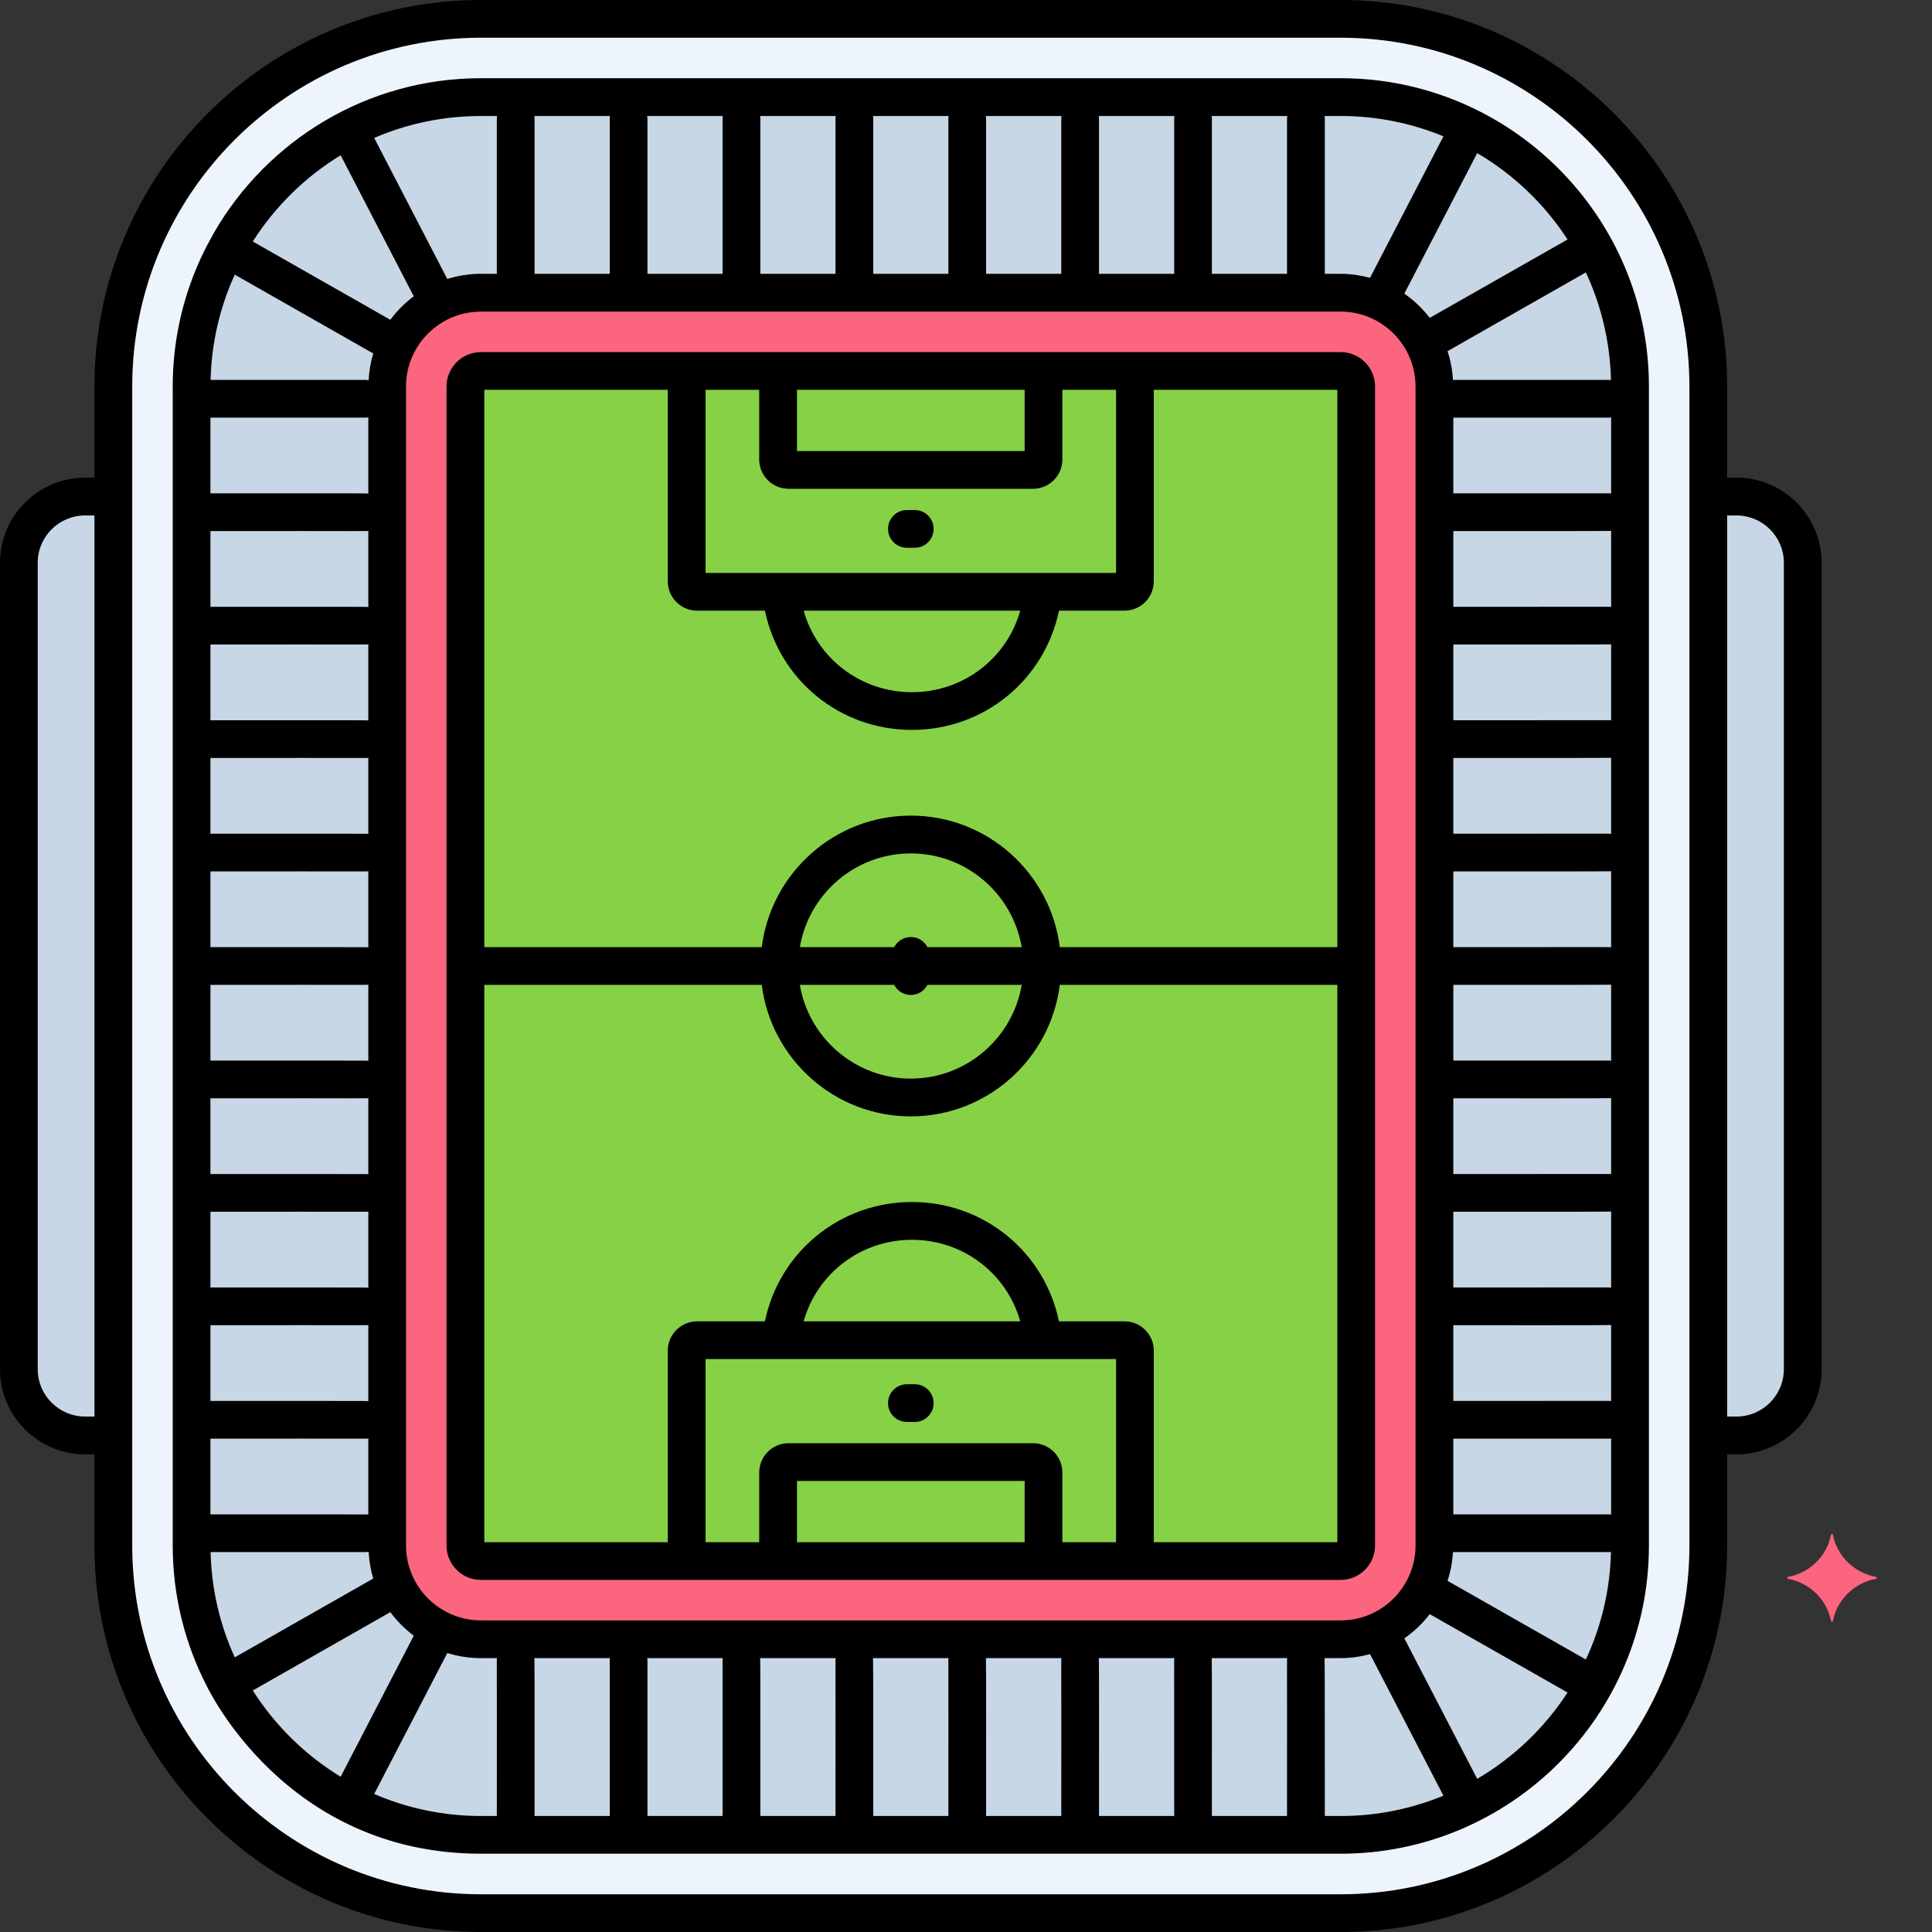
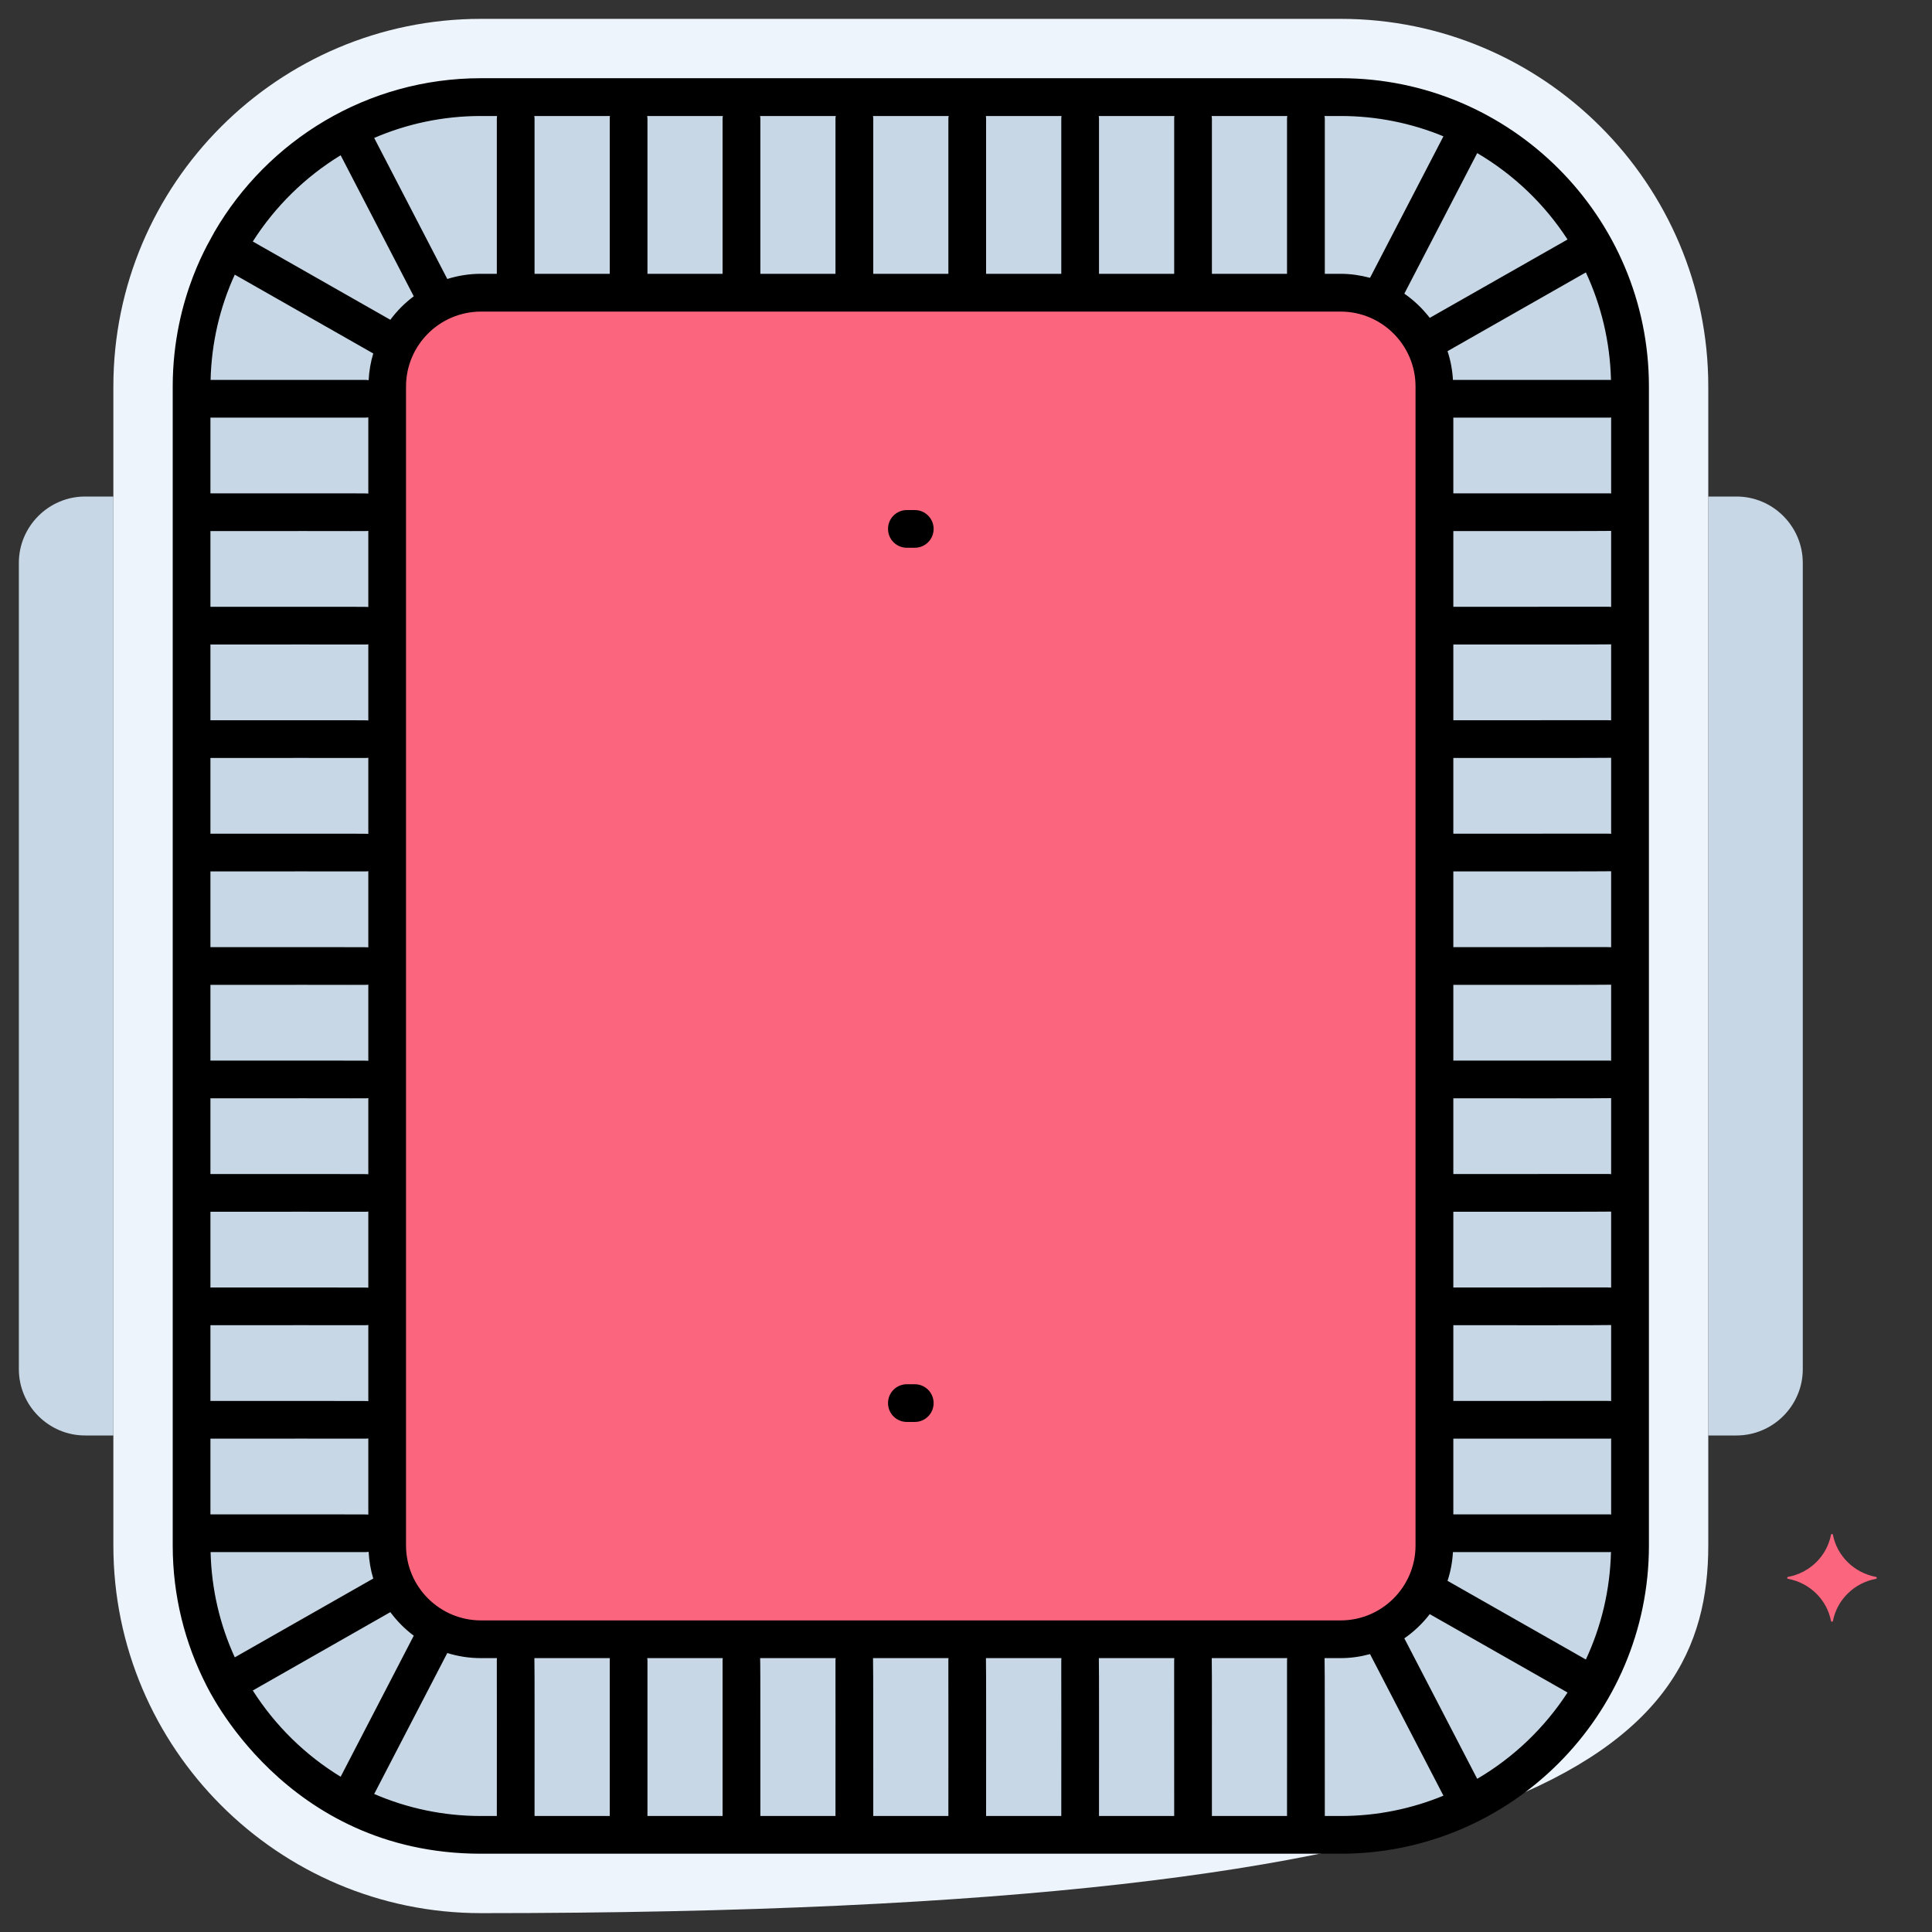
<svg xmlns="http://www.w3.org/2000/svg" width="25" height="25" viewBox="0 0 25 25" fill="none">
  <rect x="0" y="0" width="25" height="25" fill="#333333" stroke="none" />
  <g id="Layer_14">
    <g id="Group">
      <g id="Group_2">
        <g id="Group_3">
          <path id="Vector" d="M22.47 6.425H22.105V18.575H22.47C22.942 18.575 23.328 18.189 23.328 17.717V7.282C23.327 6.811 22.942 6.425 22.47 6.425Z" fill="#C7D7E5" />
        </g>
      </g>
      <g id="Group_4">
        <g id="Group_5">
          <path id="Vector_2" d="M1.101 6.425C0.63 6.425 0.244 6.811 0.244 7.283V17.717C0.244 18.189 0.63 18.575 1.101 18.575H1.467V6.425H1.101Z" fill="#C7D7E5" />
        </g>
      </g>
      <g id="Group_6">
        <g id="Group_7">
-           <path id="Vector_3" d="M17.348 0.244H6.224C3.601 0.244 1.467 2.378 1.467 5.001V19.999C1.467 22.622 3.601 24.756 6.224 24.756H17.348C19.971 24.756 22.105 22.622 22.105 19.999V5.001C22.105 2.378 19.971 0.244 17.348 0.244Z" fill="#EDF4FC" />
+           <path id="Vector_3" d="M17.348 0.244H6.224C3.601 0.244 1.467 2.378 1.467 5.001V19.999C1.467 22.622 3.601 24.756 6.224 24.756C19.971 24.756 22.105 22.622 22.105 19.999V5.001C22.105 2.378 19.971 0.244 17.348 0.244Z" fill="#EDF4FC" />
        </g>
      </g>
      <g id="Group_8">
        <g id="Group_9">
          <path id="Vector_4" d="M17.348 1.257H6.224C4.159 1.257 2.479 2.936 2.479 5.001V19.999C2.479 22.064 4.159 23.743 6.224 23.743H17.348C19.413 23.743 21.093 22.064 21.093 19.999V5.001C21.093 2.936 19.413 1.257 17.348 1.257Z" fill="#C7D7E5" />
        </g>
      </g>
      <g id="Group_10">
        <g id="Group_11">
          <path id="Vector_5" d="M17.348 3.788H6.224C5.555 3.788 5.01 4.332 5.01 5.001V19.999C5.01 20.668 5.555 21.212 6.224 21.212H17.348C18.017 21.212 18.561 20.668 18.561 19.999V5.001C18.561 4.332 18.017 3.788 17.348 3.788Z" fill="#FC657E" />
        </g>
      </g>
      <g id="Group_12">
        <g id="Group_13">
-           <path id="Vector_6" d="M17.348 4.8H6.223C6.112 4.8 6.022 4.89 6.022 5.001V19.999C6.022 20.11 6.112 20.2 6.223 20.2H17.348C17.459 20.2 17.549 20.11 17.549 19.999V5.001C17.549 4.89 17.459 4.8 17.348 4.8Z" fill="#87D147" />
-         </g>
+           </g>
      </g>
      <g id="Group_14">
        <g id="Group_15">
          <path id="Vector_7" d="M24.275 20.405C23.994 20.353 23.772 20.136 23.718 19.86C23.715 19.846 23.696 19.846 23.693 19.86C23.64 20.136 23.418 20.353 23.137 20.405C23.122 20.408 23.122 20.427 23.137 20.43C23.418 20.482 23.64 20.699 23.693 20.975C23.696 20.989 23.715 20.989 23.718 20.975C23.772 20.699 23.994 20.482 24.275 20.43C24.289 20.427 24.289 20.408 24.275 20.405Z" fill="#FC657E" />
        </g>
      </g>
      <g id="Group_16">
        <g id="Group_17">
          <g id="Group_18">
-             <path id="Vector_8" d="M22.47 6.181H22.349V5.001C22.349 2.243 20.106 0 17.348 0H6.224C3.466 0 1.222 2.243 1.222 5.001V6.181H1.101C0.494 6.181 0 6.675 0 7.282V17.717C0 18.325 0.494 18.819 1.101 18.819H1.222V19.999C1.222 22.756 3.466 25 6.224 25H17.348C20.106 25 22.349 22.756 22.349 19.999V18.819H22.47C23.078 18.819 23.572 18.325 23.572 17.717V7.282C23.572 6.675 23.078 6.181 22.47 6.181ZM1.222 18.33H1.101C0.763 18.33 0.488 18.055 0.488 17.717V7.282C0.488 6.944 0.763 6.67 1.101 6.67H1.222V18.33ZM21.861 6.425V18.575V19.999C21.861 22.487 19.836 24.512 17.348 24.512H6.224C3.735 24.512 1.711 22.487 1.711 19.999V18.575C1.711 17.26 1.711 6.836 1.711 5.001C1.711 2.513 3.735 0.488 6.224 0.488H17.348C19.836 0.488 21.861 2.513 21.861 5.001V6.425ZM23.083 17.717C23.083 18.055 22.808 18.33 22.47 18.33H22.349V6.67H22.47C22.808 6.67 23.083 6.944 23.083 7.282V17.717Z" fill="black" />
-           </g>
+             </g>
        </g>
      </g>
      <g id="Group_19">
        <g id="Group_20">
          <g id="Group_21">
            <path id="Vector_9" d="M17.348 1.012H6.224C4.752 1.012 3.464 1.814 2.773 3.004C2.748 3.067 2.235 3.83 2.235 5.001V19.999C2.235 20.651 2.393 21.265 2.671 21.809C2.68 21.819 3.679 23.987 6.223 23.987H17.348C19.547 23.987 21.337 22.198 21.337 19.999V5.001C21.337 2.802 19.547 1.012 17.348 1.012ZM20.846 4.917C20.841 4.917 20.835 4.916 20.83 4.916H18.801C18.794 4.787 18.77 4.662 18.731 4.544L20.521 3.525C20.719 3.95 20.834 4.421 20.846 4.917ZM20.284 3.099L18.501 4.113C18.408 3.993 18.298 3.887 18.172 3.8L19.115 1.981C19.586 2.258 19.987 2.641 20.284 3.099ZM18.317 5.001V19.999C18.317 20.533 17.882 20.968 17.348 20.968H6.224C5.689 20.968 5.254 20.533 5.254 19.999V5.001C5.254 4.467 5.689 4.032 6.224 4.032H17.348C17.882 4.032 18.317 4.467 18.317 5.001ZM17.348 1.501C17.819 1.501 18.268 1.595 18.678 1.764L17.728 3.595C17.607 3.563 17.48 3.543 17.348 3.543H17.143V1.536C17.143 1.524 17.141 1.512 17.139 1.501H17.348ZM16.658 1.501C16.656 1.512 16.654 1.524 16.654 1.536V3.543H15.682V1.536C15.682 1.524 15.68 1.512 15.678 1.501H16.658ZM15.197 1.501C15.195 1.512 15.194 1.524 15.194 1.536V3.543H14.221V1.536C14.221 1.524 14.219 1.512 14.218 1.501H15.197ZM13.736 1.501C13.735 1.512 13.733 1.524 13.733 1.536V3.543H12.76V1.536C12.76 1.524 12.758 1.512 12.757 1.501H13.736ZM12.276 1.501C12.274 1.512 12.272 1.524 12.272 1.536V3.543H11.3V1.536C11.3 1.524 11.298 1.512 11.296 1.501H12.276ZM10.815 1.501C10.813 1.512 10.811 1.524 10.811 1.536V3.543H9.839V1.536C9.839 1.524 9.837 1.512 9.835 1.501H10.815ZM9.354 1.501C9.352 1.512 9.35 1.524 9.35 1.536V3.543H8.378V1.536C8.378 1.524 8.376 1.512 8.374 1.501H9.354ZM7.893 1.501C7.891 1.512 7.89 1.524 7.89 1.536V3.543H6.917V1.536C6.917 1.524 6.915 1.512 6.914 1.501H7.893ZM6.224 1.501H6.432C6.431 1.512 6.429 1.524 6.429 1.536V3.543H6.223C6.072 3.543 5.926 3.567 5.788 3.61L4.842 1.785C5.266 1.602 5.733 1.501 6.224 1.501ZM4.408 2.009L5.354 3.834C5.239 3.92 5.137 4.022 5.051 4.138L3.271 3.125C3.56 2.672 3.949 2.289 4.408 2.009ZM3.038 3.554L4.83 4.574C4.796 4.684 4.777 4.8 4.77 4.92C4.758 4.918 4.745 4.916 4.732 4.916H2.725C2.737 4.431 2.847 3.971 3.038 3.554ZM2.723 5.404H4.732C4.744 5.404 4.755 5.402 4.766 5.401V6.387C4.728 6.382 4.659 6.385 2.723 6.384V5.404ZM2.723 6.872C4.888 6.87 4.715 6.876 4.766 6.869V7.855C4.728 7.85 4.659 7.853 2.723 7.852V6.872ZM2.723 8.34C4.888 8.338 4.715 8.344 4.766 8.337V9.323C4.728 9.318 4.659 9.321 2.723 9.32V8.34ZM2.723 9.808C4.888 9.806 4.715 9.812 4.766 9.805V10.791C4.728 10.786 4.659 10.789 2.723 10.788V9.808ZM2.723 11.276C4.888 11.274 4.715 11.28 4.766 11.273V12.259C4.728 12.254 4.659 12.258 2.723 12.256V11.276ZM2.723 12.744C4.888 12.742 4.715 12.748 4.766 12.741V13.727C4.728 13.722 4.659 13.726 2.723 13.724V12.744ZM2.723 14.212C4.888 14.21 4.715 14.216 4.766 14.209V15.195C4.728 15.19 4.659 15.194 2.723 15.192V14.212ZM2.723 15.68C4.888 15.678 4.715 15.684 4.766 15.677V16.663C4.728 16.658 4.659 16.662 2.723 16.66V15.68ZM2.723 17.148C4.888 17.146 4.715 17.152 4.766 17.145V18.131C4.728 18.126 4.659 18.13 2.723 18.128V17.148ZM2.723 18.616C4.888 18.614 4.715 18.62 4.766 18.613V19.599C4.728 19.594 4.659 19.598 2.723 19.596V18.616ZM2.725 20.084H4.732C4.745 20.084 4.758 20.082 4.77 20.08C4.777 20.2 4.796 20.316 4.83 20.426L3.038 21.446C2.847 21.029 2.737 20.569 2.725 20.084ZM3.271 21.875L5.051 20.861C5.137 20.977 5.239 21.08 5.354 21.166L4.408 22.991C3.949 22.711 3.56 22.328 3.271 21.875ZM6.429 23.499H6.224C5.733 23.499 5.266 23.397 4.842 23.214L5.788 21.39C5.926 21.433 6.072 21.456 6.224 21.456H6.431C6.426 21.51 6.431 21.27 6.429 23.499ZM7.89 21.48V23.499H6.917C6.917 22.88 6.919 21.499 6.915 21.456H7.892C7.891 21.464 7.89 21.472 7.89 21.48ZM9.35 21.48V23.499H8.378V21.48C8.378 21.472 8.376 21.464 8.375 21.456H9.353C9.352 21.464 9.35 21.472 9.35 21.48ZM10.811 23.499H9.839C9.838 22.88 9.841 21.499 9.836 21.456H10.814C10.808 21.51 10.813 21.27 10.811 23.499ZM12.272 23.499H11.3C11.299 22.88 11.301 21.499 11.297 21.456H12.274C12.269 21.51 12.274 21.27 12.272 23.499ZM13.733 23.499H12.76C12.76 22.88 12.762 21.499 12.758 21.456H13.735C13.73 21.51 13.735 21.27 13.733 23.499ZM15.194 23.499H14.221C14.221 22.88 14.223 21.499 14.219 21.456H15.196C15.191 21.51 15.195 21.27 15.194 23.499ZM16.654 23.499H15.682C15.681 22.88 15.684 21.499 15.68 21.456H16.657C16.651 21.51 16.656 21.27 16.654 23.499ZM17.348 23.499H17.143C17.142 22.88 17.144 21.499 17.14 21.456H17.348C17.48 21.456 17.607 21.437 17.728 21.404L18.678 23.236C18.268 23.405 17.819 23.499 17.348 23.499ZM19.115 23.018L18.172 21.2C18.298 21.113 18.408 21.007 18.501 20.887L20.284 21.901C19.987 22.358 19.586 22.742 19.115 23.018ZM20.521 21.474L18.731 20.456C18.77 20.338 18.794 20.213 18.801 20.084H20.83C20.835 20.084 20.841 20.083 20.846 20.082C20.834 20.579 20.719 21.05 20.521 21.474ZM20.848 19.598C20.842 19.597 20.836 19.596 20.83 19.596H18.806V18.616H20.83C20.836 18.616 20.842 18.615 20.848 18.614V19.598ZM20.848 18.13C20.793 18.125 21.084 18.129 18.806 18.128V17.148C19.292 17.148 20.805 17.15 20.848 17.146V18.13ZM20.848 16.662C20.793 16.657 21.084 16.661 18.806 16.66V15.68C19.292 15.68 20.805 15.681 20.848 15.678V16.662ZM20.848 15.194C20.793 15.189 21.084 15.193 18.806 15.192V14.212C19.292 14.212 20.805 14.214 20.848 14.21V15.194ZM20.848 13.726C20.793 13.722 21.084 13.725 18.806 13.724V12.744C19.292 12.744 20.805 12.745 20.848 12.742V13.726ZM20.848 12.258C20.793 12.253 21.084 12.257 18.806 12.256V11.276C19.292 11.276 20.805 11.277 20.848 11.274V12.258ZM20.848 10.79C20.793 10.785 21.084 10.789 18.806 10.788V9.808C19.292 9.808 20.805 9.809 20.848 9.806V10.79ZM20.848 9.322C20.793 9.317 21.084 9.321 18.806 9.32V8.34C19.292 8.34 20.805 8.341 20.848 8.338V9.322ZM20.848 7.854C20.793 7.849 21.084 7.853 18.806 7.852V6.872C19.292 6.872 20.805 6.873 20.848 6.87V7.854ZM20.848 6.386C20.842 6.385 20.836 6.384 20.83 6.384H18.806V5.404H20.83C20.836 5.404 20.842 5.403 20.848 5.402V6.386Z" fill="black" />
          </g>
        </g>
      </g>
      <g id="Group_22">
        <g id="Group_23">
          <path id="Vector_10" d="M11.837 6.6H11.735C11.6 6.6 11.491 6.709 11.491 6.844C11.491 6.979 11.6 7.088 11.735 7.088H11.837C11.972 7.088 12.081 6.979 12.081 6.844C12.081 6.709 11.972 6.6 11.837 6.6Z" fill="black" />
        </g>
      </g>
      <g id="Group_24">
        <g id="Group_25">
          <g id="Group_26">
-             <path id="Vector_11" d="M17.348 4.556C10.152 4.556 12.551 4.556 6.223 4.556C5.978 4.556 5.778 4.756 5.778 5.001V19.999C5.778 20.244 5.978 20.444 6.223 20.444H17.348C17.593 20.444 17.793 20.244 17.793 19.999V5.001C17.793 4.756 17.593 4.556 17.348 4.556ZM10.313 5.044H13.259V5.837H10.313V5.044ZM9.13 5.044H9.824V5.945C9.824 6.155 9.995 6.325 10.204 6.325H13.367C13.577 6.325 13.747 6.155 13.747 5.945V5.044H14.442V7.414C13.275 7.414 10.33 7.414 9.13 7.414V5.044ZM13.202 7.902C13.028 8.519 12.466 8.957 11.8 8.957C11.135 8.957 10.573 8.519 10.399 7.902H13.202ZM13.259 19.956H10.313V19.163H13.259V19.956ZM14.442 19.956H13.747V19.055C13.747 18.845 13.577 18.675 13.367 18.675H10.204C9.995 18.675 9.824 18.845 9.824 19.055V19.956H9.13V17.586H14.442V19.956ZM10.399 17.098C10.573 16.481 11.135 16.043 11.8 16.043C12.466 16.043 13.028 16.481 13.202 17.098H10.399ZM17.305 19.956H14.93V17.477C14.93 17.268 14.76 17.098 14.55 17.098H13.703C13.517 16.204 12.736 15.554 11.8 15.554C10.865 15.554 10.083 16.204 9.898 17.098H9.021C8.812 17.098 8.641 17.268 8.641 17.477V19.956H6.267V12.744H9.857C9.978 13.702 10.796 14.446 11.786 14.446C12.776 14.446 13.594 13.702 13.714 12.744H17.305V19.956H17.305ZM11.571 12.744C11.611 12.822 11.692 12.875 11.786 12.875C11.879 12.875 11.96 12.822 12.001 12.744H13.221C13.104 13.432 12.506 13.957 11.786 13.957C11.065 13.957 10.467 13.432 10.35 12.744H11.571ZM10.35 12.256C10.467 11.568 11.065 11.043 11.786 11.043C12.506 11.043 13.104 11.568 13.221 12.256H12.001C11.96 12.178 11.879 12.125 11.786 12.125C11.692 12.125 11.611 12.178 11.571 12.256H10.35ZM17.305 12.256H13.714C13.594 11.298 12.776 10.554 11.786 10.554C10.796 10.554 9.978 11.298 9.857 12.256H6.267V5.044H8.641V7.522C8.641 7.732 8.812 7.902 9.021 7.902H9.898C10.084 8.796 10.865 9.445 11.8 9.445C12.736 9.445 13.517 8.796 13.703 7.902H14.55C14.76 7.902 14.93 7.732 14.93 7.522V5.044H17.305V12.256H17.305Z" fill="black" />
-           </g>
+             </g>
        </g>
      </g>
      <g id="Group_27">
        <g id="Group_28">
          <path id="Vector_12" d="M11.837 17.912H11.735C11.6 17.912 11.491 18.021 11.491 18.156C11.491 18.291 11.6 18.4 11.735 18.4H11.837C11.972 18.4 12.081 18.291 12.081 18.156C12.081 18.021 11.972 17.912 11.837 17.912Z" fill="black" />
        </g>
      </g>
    </g>
  </g>
</svg>